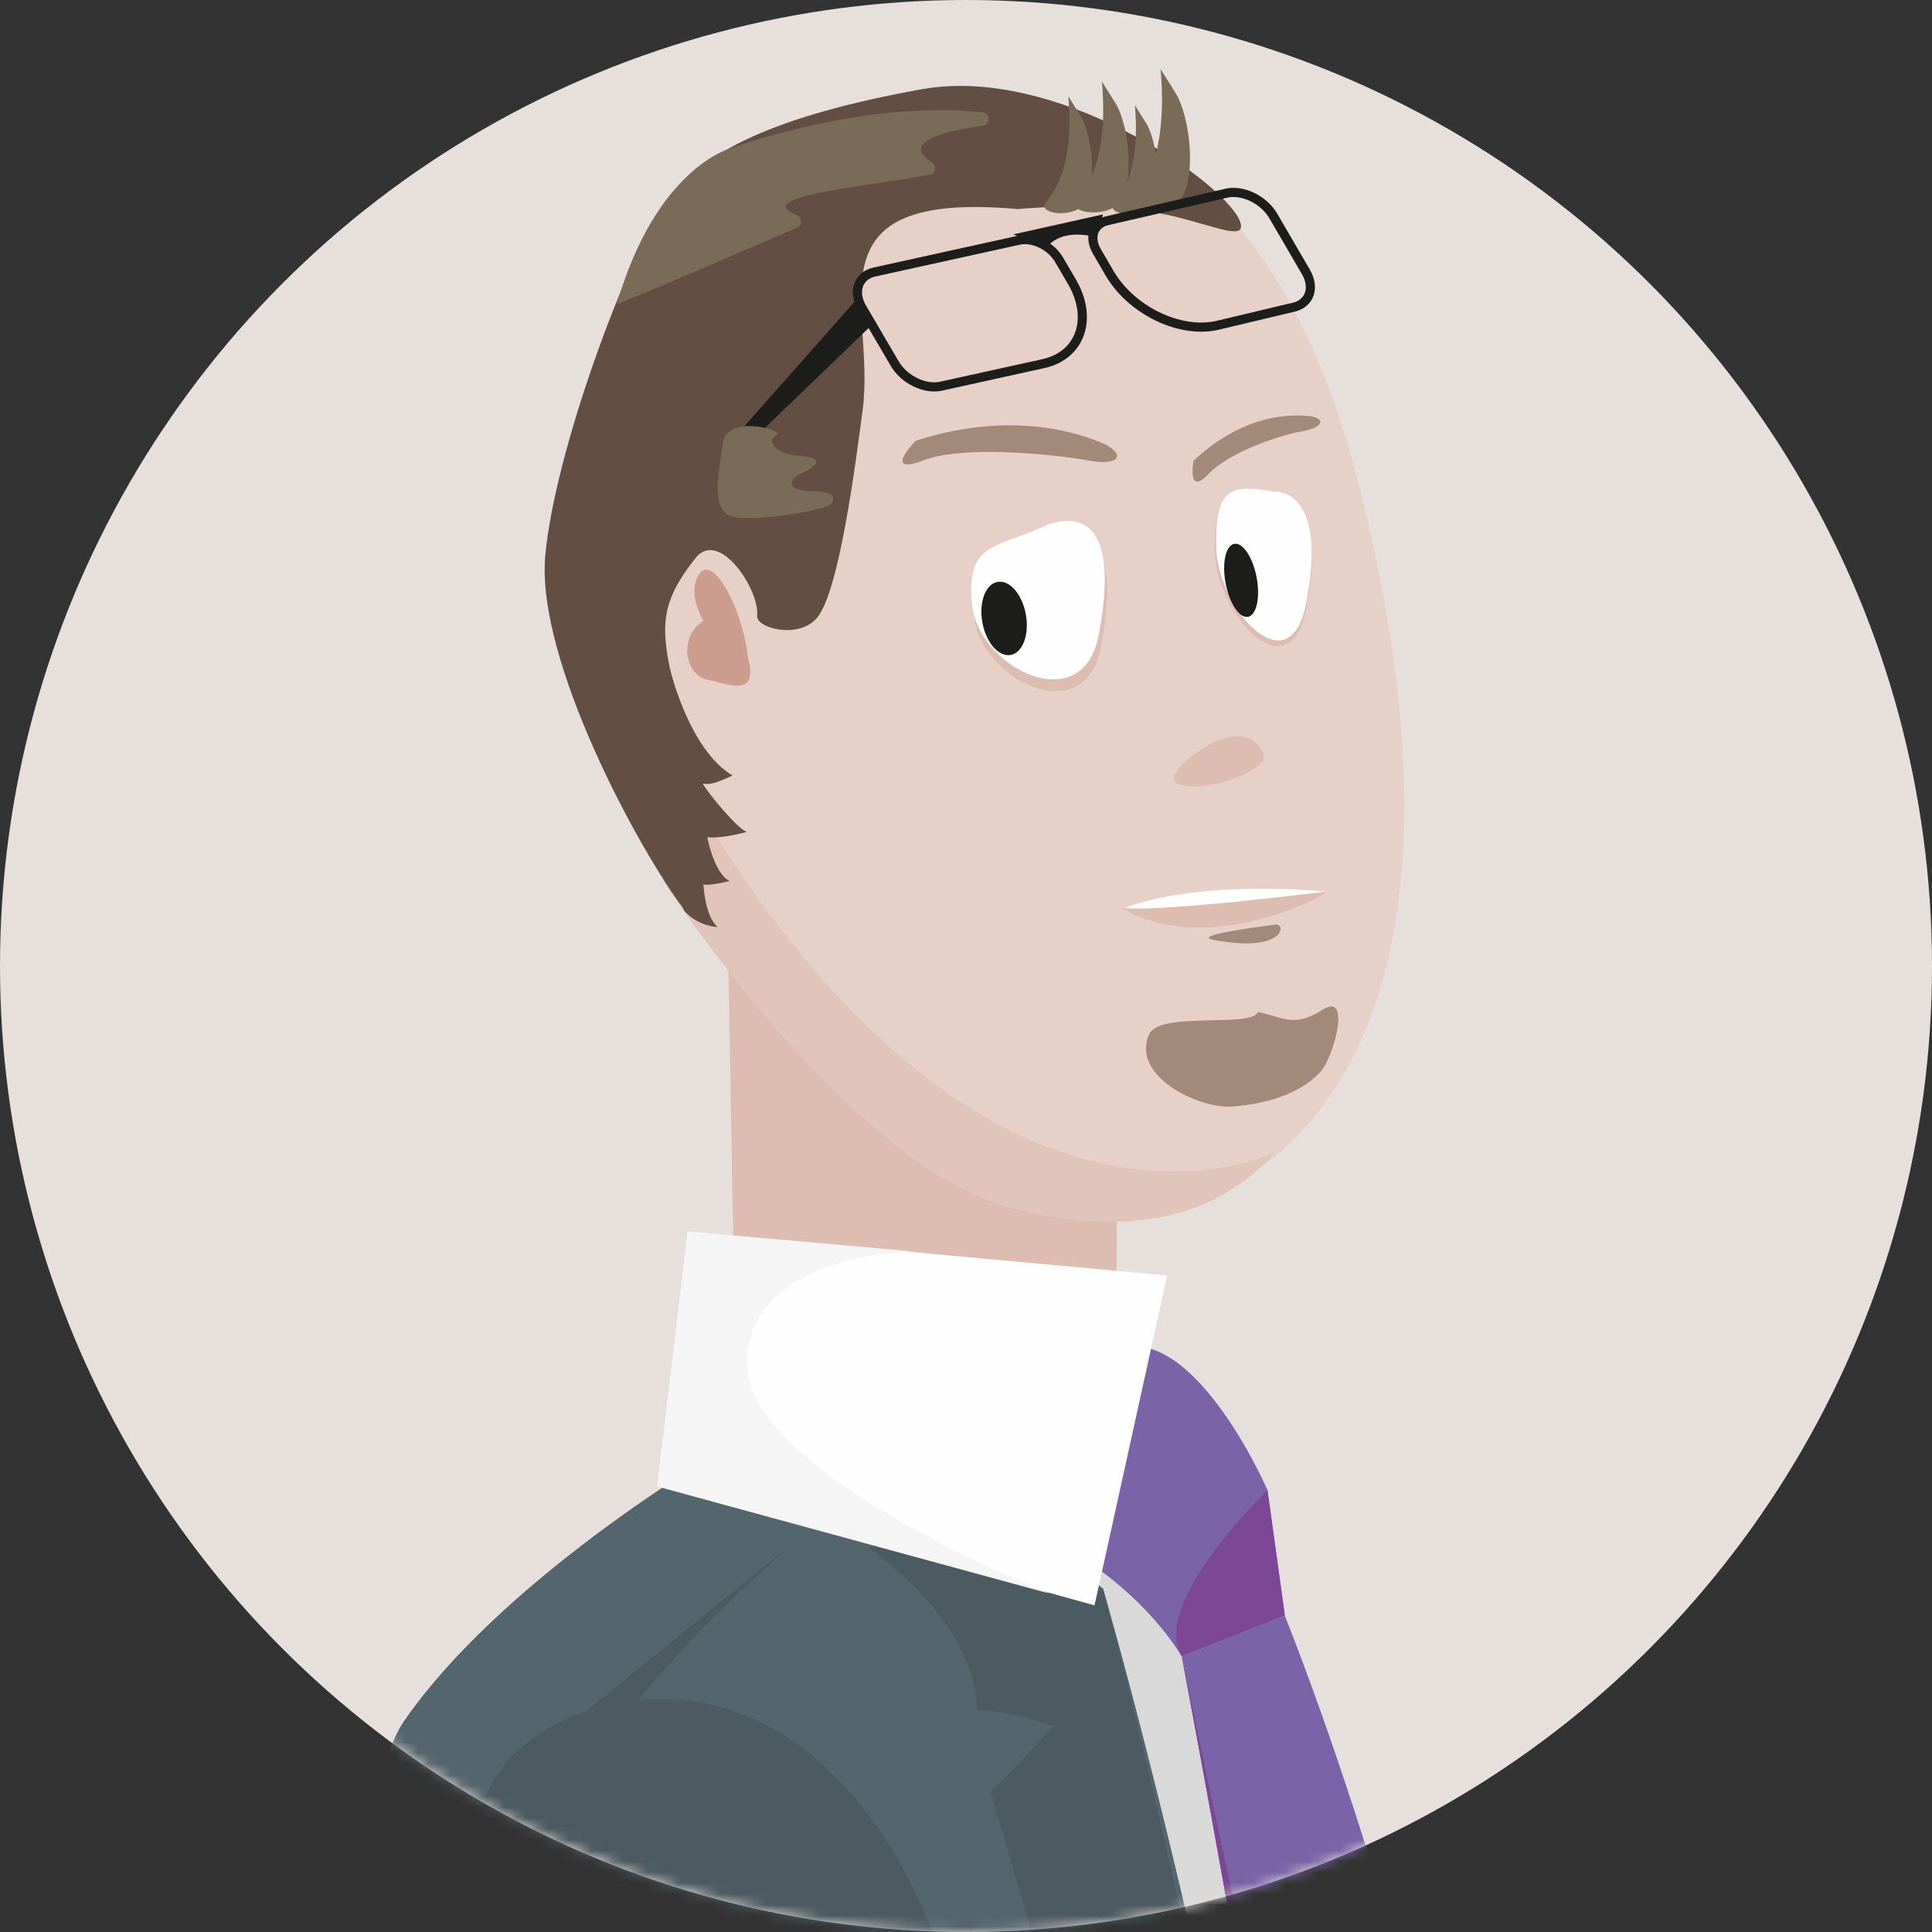
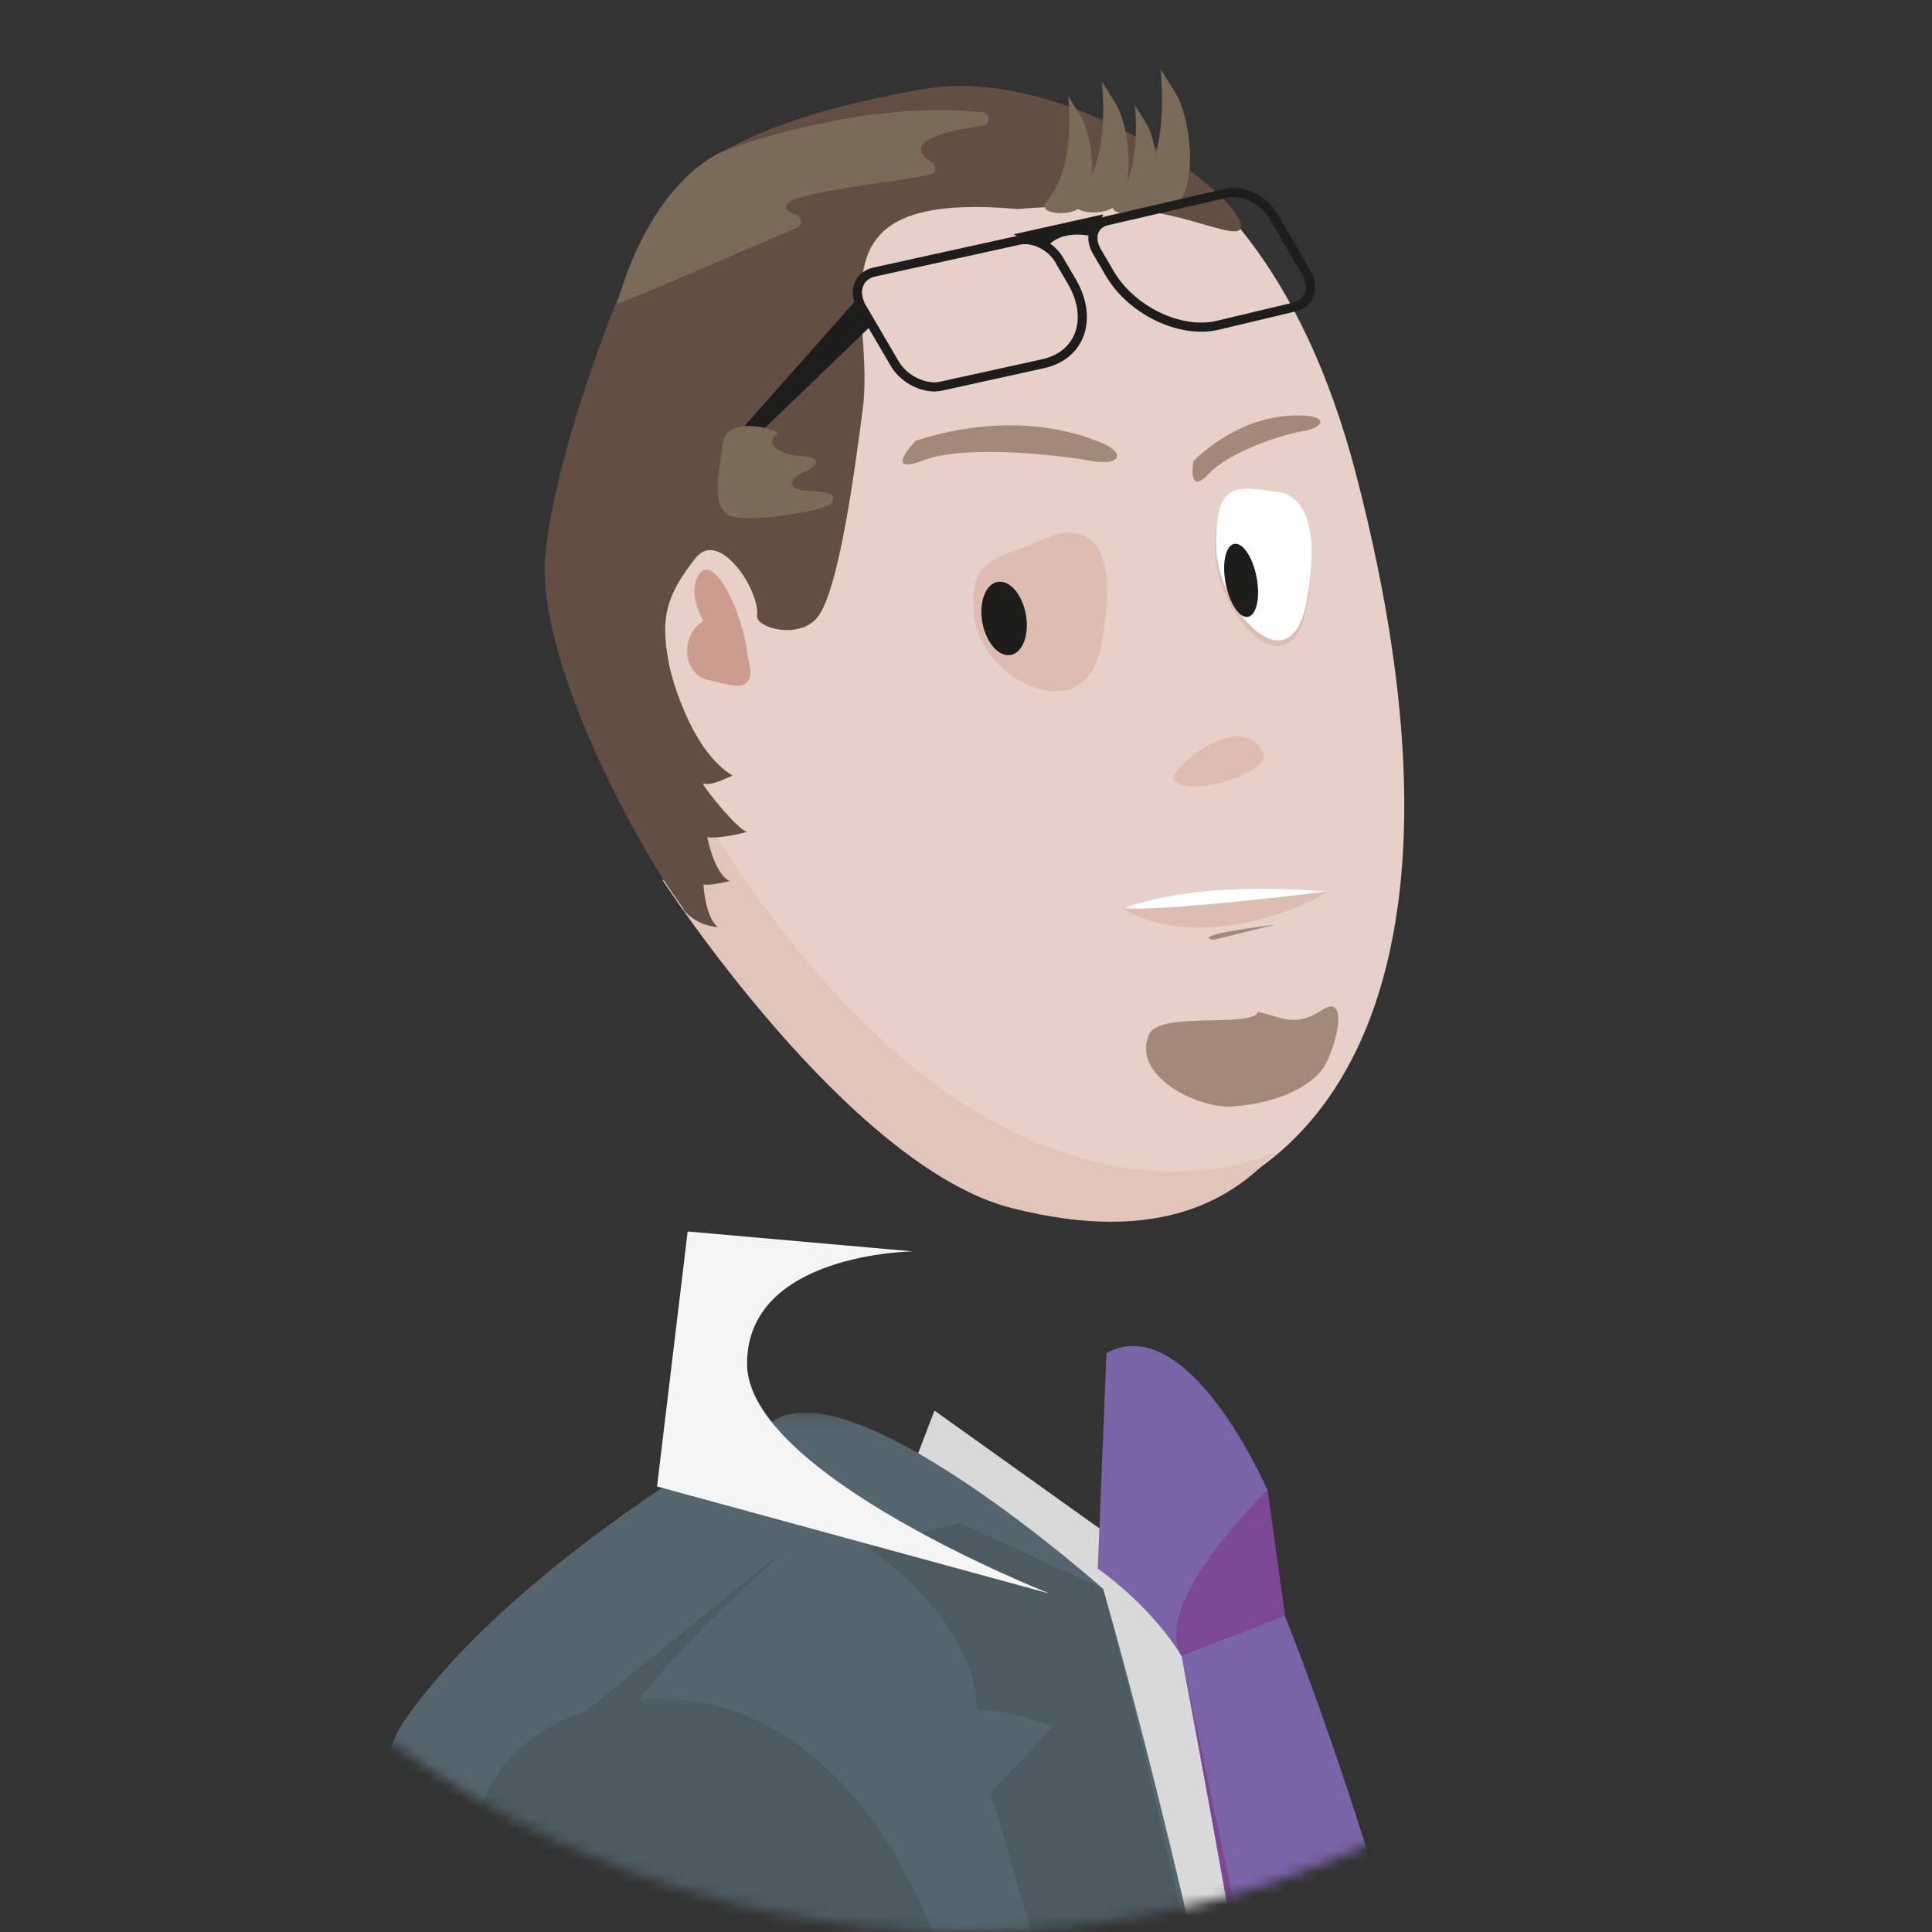
<svg xmlns="http://www.w3.org/2000/svg" xmlns:xlink="http://www.w3.org/1999/xlink" width="178px" height="178px" viewBox="0 0 178 178" version="1.1">
  <rect x="0" y="0" width="178" height="178" fill="#333333" stroke="none" />
  <title>Françis</title>
  <desc>Created with Sketch.</desc>
  <defs>
    <circle id="path-1" cx="89" cy="89" r="89" />
    <polygon id="path-3" points="0.207 0.156 92.472 0.156 92.472 251.373 0.207 251.373" />
    <polygon id="path-5" points="0 0.066 180.2 0.066 180.2 100.351 0 100.351" />
  </defs>
  <g id="Page-1" stroke="none" stroke-width="1" fill="none" fill-rule="evenodd">
    <g id="Françis" transform="translate(0, 0)">
      <g id="Angela">
        <g id="Illustr">
          <g id="Rond" fill="#E6DFDB" fill-rule="nonzero">
-             <circle id="path-1" cx="89" cy="89" r="89" />
-           </g>
+             </g>
          <g id="Group-88-Clipped">
            <mask id="mask-2" fill="white">
              <use xlink:href="#path-1" />
            </mask>
            <g id="path-1" />
            <g id="Group-88" mask="url(#mask-2)">
              <g transform="translate(33, 6)" id="Group">
                <g transform="translate(95.5, 188) scale(-1, 1) translate(-95.5, -188) ">
-                   <polygon id="Fill-1" fill="#DDBDB2" fill-rule="nonzero" points="121.173 120 156.241 119.81 157 77 121 88.176" />
                  <g id="Group-87">
                    <path d="M137.906,123.961 L145.267,143.237 L98.809,325.872 C98.809,325.872 86.432,405.971 75.509,320.21 C74.934,315.704 74.538,311.141 74.303,306.542 C70.373,230.023 110.653,143.426 110.653,143.426 L137.906,123.961 Z" id="Fill-3" fill="#D9D9D9" fill-rule="nonzero" />
                    <path d="M122.059,118.658 L122.861,138.525 C122.861,138.525 118.114,141.736 115.127,146.599 L105.622,142.863 L107.221,131.297 C107.221,131.297 114.462,114.554 122.059,118.658" id="Fill-5" fill="#7B63A8" fill-rule="nonzero" />
                    <path d="M115.126,146.598 L105.622,142.863 L107.221,131.297 C107.221,131.297 118.114,141.735 115.126,146.598" id="Fill-7" fill="#7C4795" fill-rule="nonzero" />
                    <path d="M115.126,146.598 C115.126,146.598 96.807,242.785 93.333,290.275 C88.026,295.986 74.489,305.014 74.489,305.014 C74.489,305.014 71.944,295.643 73.216,278.167 C74.744,260.185 88.081,187.303 105.622,142.863 L115.126,146.598 Z" id="Fill-9" fill="#7B63A8" fill-rule="nonzero" />
                    <path d="M115.126,146.598 C115.126,146.598 96.807,242.785 93.333,290.275 C88.026,295.986 74.489,305.014 74.489,305.014 C74.489,305.014 77.8,297.162 82.129,286.019 C89.769,268.036 115.126,146.598 115.126,146.598" id="Fill-11" fill="#7C4795" fill-rule="nonzero" />
                    <g id="Group-15" transform="translate(97.152, 123.978)">
                      <g id="Fill-13-Clipped">
                        <mask id="mask-4" fill="white">
                          <use xlink:href="#path-3" />
                        </mask>
                        <g id="path-3" />
                        <path d="M25.216,16.408 C25.216,16.408 -1.098,106.067 0.257,183.569 C1.614,261.07 34.535,250.939 34.535,250.939 C34.535,250.939 45.231,250.76 55.643,246.29 C66.056,241.821 82.878,239.59 83.788,238.909 C85.822,237.39 72.495,181.036 70.8,163.307 C69.106,145.578 81.034,105.561 83.406,94.924 C85.779,84.286 97.993,40.597 89.518,28.439 C81.044,16.282 63.005,4.757 55.209,0.704 C47.413,-3.348 25.216,16.408 25.216,16.408" id="Fill-13" fill="#55656D" fill-rule="nonzero" mask="url(#mask-4)" />
                      </g>
                    </g>
                    <path d="M122.368,140.386 C122.368,140.386 99.641,224.98 97.41,295.895 C97.41,295.895 115.043,218.647 132.725,159.128 C130.654,157.1 126.99,153.049 126.99,153.049 C126.99,153.049 130.974,151.529 133.999,151.529 C134.082,143.171 144.014,136.587 144.014,136.587 L135.593,134.306 L122.368,140.386 Z" id="Fill-16" fill="#4C5A61" fill-rule="nonzero" />
-                     <polygon id="Fill-18" fill="#FEFEFE" fill-rule="nonzero" points="160.644 107.459 116.464 111.512 123.158 141.905 163.323 130.76" />
                    <path d="M160.644,107.459 L139.876,109.296 C139.876,109.296 155.172,109.424 155.172,119.642 C155.172,129.862 127.27,140.829 127.27,140.829 L163.465,130.951 L160.644,107.459 Z" id="Fill-20" fill="#F5F5F5" fill-rule="nonzero" />
                    <path d="M171.216,152.64 L150.843,136.08 C150.843,136.08 162.989,146.599 167.103,153.419 C171.216,160.238 171.216,152.64 171.216,152.64" id="Fill-22" fill="#4C5A61" fill-rule="nonzero" />
                    <g id="Group-26" transform="translate(0, 150.444)">
                      <g id="Fill-24-Clipped">
                        <mask id="mask-6" fill="white">
                          <use xlink:href="#path-5" />
                        </mask>
                        <g id="path-5" />
                        <path d="M172.616,2.287 C159.804,-3.79 145.288,2.479 137.648,22.614 C127.636,41.609 94.608,70.925 94.608,70.925 L-0.001,49.144 L2.802,84.602 C2.802,84.602 71.763,94.82 88.878,98.468 C103.139,101.509 110.27,102.267 119.247,89.73 C127.852,77.715 204.116,19.005 172.616,2.287" id="Fill-24" fill="#4C5A61" fill-rule="nonzero" mask="url(#mask-6)" />
                      </g>
                    </g>
                    <path d="M160.875,77.911 C160.875,77.911 140.686,108.413 120.958,106.368 C101.231,104.321 86.981,84.012 99.083,37.625 C108.867,0.122 134.736,1.511 139.014,3.866 C164.871,7.313 175.877,52.431 160.875,77.911" id="Fill-27" fill="#E6D0C8" fill-rule="nonzero" />
                    <path d="M127.843,43.694 C132.184,45.655 134.798,45.083 134.236,50.831 C133.671,56.58 124.058,61.453 122.565,53.583 C119.871,39.395 127.843,43.694 127.843,43.694" id="Fill-29" fill="#DDBDB2" fill-rule="nonzero" />
-                     <path d="M128.043,42.601 C132.384,44.561 134.998,43.99 134.436,49.737 C133.871,55.486 124.258,60.359 122.765,52.489 C120.071,38.302 128.043,42.601 128.043,42.601" id="Fill-31" fill="#FEFEFE" fill-rule="nonzero" />
                    <path d="M129.483,50.624 C129.151,52.484 129.779,54.15 130.888,54.344 C131.996,54.54 133.162,53.191 133.495,51.332 C133.827,49.472 133.197,47.807 132.089,47.612 C130.98,47.416 129.814,48.764 129.483,50.624" id="Fill-33" fill="#1D1D1B" fill-rule="nonzero" />
                    <path d="M106.71,39.623 C110.534,38.974 112.199,39.082 112.065,44.837 C111.93,50.592 105.193,58.017 103.639,50.045 C101.502,39.074 106.71,39.623 106.71,39.623" id="Fill-35" fill="#DDBDB2" fill-rule="nonzero" />
                    <path d="M106.678,39.291 C110.443,38.652 112.084,38.757 111.952,44.433 C111.819,50.109 105.185,57.427 103.654,49.568 C101.547,38.75 106.678,39.291 106.678,39.291" id="Fill-37" fill="#FEFEFE" fill-rule="nonzero" />
                    <path d="M108.224,47.201 C107.874,49.057 108.23,50.681 109.02,50.829 C109.808,50.974 110.731,49.59 111.081,47.735 C111.432,45.878 111.075,44.255 110.288,44.107 C109.498,43.96 108.573,45.344 108.224,47.201" id="Fill-39" fill="#1D1D1B" fill-rule="nonzero" />
                    <path d="M107.567,63.55 C107.358,64.31 109.046,65.428 111.336,66.05 C113.625,66.671 115.65,66.56 115.859,65.801 C116.066,65.042 113.379,62.608 111.09,61.988 C108.802,61.366 107.776,62.79 107.567,63.55" id="Fill-41" fill="#DDBDB2" fill-rule="nonzero" />
                    <path d="M114.036,36.466 C113.097,35.552 108.966,31.734 103.262,32.346 C101.643,32.626 102.354,33.477 104.035,33.738 C105.714,33.999 110.64,35.54 112.648,37.663 C114.654,39.786 114.036,36.466 114.036,36.466" id="Fill-43" fill="#A3897A" fill-rule="nonzero" />
                    <path d="M139.65,34.62 C137.852,34.016 130.042,31.574 122.282,34.889 C120.135,35.953 121.053,36.926 123.565,36.45 C126.077,35.976 134.95,34.911 138.882,36.401 C142.812,37.892 139.65,34.62 139.65,34.62" id="Fill-45" fill="#A3897A" fill-rule="nonzero" />
-                     <path d="M112.211,80.594 C114.396,80.182 107.503,79.314 106.484,79.185 C105.466,79.056 105.585,81.842 112.211,80.594" id="Fill-47" fill="#A3897A" fill-rule="nonzero" />
+                     <path d="M112.211,80.594 C114.396,80.182 107.503,79.314 106.484,79.185 " id="Fill-47" fill="#A3897A" fill-rule="nonzero" />
                    <path d="M120.489,77.764 C121.596,77.136 102.959,76.302 101.866,76.15 C100.908,76.016 112.276,82.419 120.489,77.764" id="Fill-49" fill="#DDBDB2" fill-rule="nonzero" />
                    <path d="M153.012,51.416 C153.106,55.432 152.917,60.061 155.589,60.47 C160.762,61.262 162.896,55.201 162.798,51.185 C162.704,47.168 160.433,43.963 157.732,44.027 C155.027,44.091 152.915,47.399 153.012,51.416" id="Fill-51" fill="#E6D0C8" fill-rule="nonzero" />
                    <path d="M155.148,56.208 C155.148,56.208 161.294,50.698 159.787,47.265 C158.281,43.831 154.494,52.595 155.148,56.208" id="Fill-53" fill="#CC9C8E" fill-rule="nonzero" />
                    <path d="M154.902,56.283 C155.176,57.868 157.332,56.898 158.682,56.669 C160.033,56.439 160.91,54.967 160.637,53.382 C160.365,51.797 159.049,50.697 157.697,50.926 C156.345,51.155 154.63,54.698 154.902,56.283" id="Fill-55" fill="#CC9C8E" fill-rule="nonzero" />
                    <path d="M118.132,89.297 C117.172,87.139 108.643,88.727 108.11,87.241 C105.885,87.659 104.84,88.753 102.175,87.045 C99.508,85.337 101.062,91.063 102.158,92.505 C103.252,93.949 105.912,95.616 110.46,95.945 C113.619,96.175 119.825,93.108 118.132,89.297" id="Fill-57" fill="#A3897A" fill-rule="nonzero" />
                    <path d="M101.867,76.149 C101.867,76.149 113.089,74.946 120.441,77.669 C116.748,78.017 101.867,76.149 101.867,76.149" id="Fill-59" fill="#FEFEFE" fill-rule="nonzero" />
                    <path d="M106.451,100.116 C106.451,100.116 132.172,113.159 159.167,69.217 C161.459,76.055 162.987,75.041 162.987,75.041 C162.987,75.041 145.849,101.491 130.772,105.308 C116.765,108.853 110.144,104.168 106.451,100.116" id="Fill-61" fill="#E1C5BB" fill-rule="nonzero" />
                    <path d="M130.208,13.263 C130.208,13.263 123.421,12.556 117.477,13.594 C113.305,14.322 109.785,16.093 109.664,14.921 C109.369,12.081 125.868,-0.163 139.066,2.22 C152.265,4.604 159.515,7.902 162.895,12.917 C166.275,17.931 172.876,35.502 173.762,45.18 C174.648,54.857 165,72.587 160.875,77.912 C158.557,76.249 158.19,73.079 160.426,63.439 C162.875,52.873 164.233,50.882 159.914,45.411 C157.768,42.692 154.013,48.276 154.242,50.742 C154.347,51.865 150.411,52.935 148.715,50.909 C146.69,48.487 145.187,36.843 144.516,31.71 C143.286,22.284 149.989,11.5 130.208,13.263" id="Fill-63" fill="#624E42" fill-rule="nonzero" />
                    <path d="M115.738,13.027 C113.532,11.153 114.319,4.759 115.697,2.561 L117.074,0.364 C116.394,7.898 118.467,11.036 119.575,12.375 C120.683,13.716 117.022,14.118 115.738,13.027" id="Fill-65" fill="#7A6A58" fill-rule="nonzero" />
                    <path d="M121.268,12.998 C119.265,11.298 119.98,5.496 121.232,3.502 L122.48,1.508 C121.863,8.344 123.745,11.193 124.749,12.407 C125.754,13.623 122.434,13.988 121.268,12.998" id="Fill-67" fill="#7A6A58" fill-rule="nonzero" />
                    <path d="M118.436,13.228 C116.775,11.816 117.368,7.004 118.404,5.349 L119.441,3.695 C118.928,9.367 120.491,11.73 121.325,12.737 C122.158,13.746 119.403,14.05 118.436,13.228" id="Fill-69" fill="#7A6A58" fill-rule="nonzero" />
                    <path d="M124.496,13.132 C122.706,11.612 123.345,6.429 124.462,4.648 L125.579,2.867 C125.028,8.974 126.707,11.518 127.605,12.603 C128.504,13.69 125.536,14.016 124.496,13.132" id="Fill-71" fill="#7A6A58" fill-rule="nonzero" />
                    <path d="M127.886,27.507 L137.309,29.582 C138.791,29.908 140.706,28.975 141.563,27.51 L144.583,22.35 C145.447,20.871 144.931,19.391 143.437,19.061 L130.112,16.128 C128.829,15.846 127.171,16.653 126.43,17.923 L125.249,19.941 C123.258,23.345 124.444,26.749 127.886,27.507 Z" id="Stroke-73" stroke="#1D1D1B" stroke-width="0.842" />
                    <path d="M111.905,23.991 L104.829,22.307 C103.345,21.984 102.83,20.52 103.684,19.054 L106.691,13.892 C107.553,12.412 109.483,11.466 110.982,11.793 L121.962,14.328 C123.247,14.606 123.693,15.875 122.952,17.144 L121.777,19.163 C119.794,22.569 115.352,24.742 111.905,23.991 Z" id="Stroke-75" stroke="#1D1D1B" stroke-width="0.842" />
                    <path d="M130.63,15.591 L122.376,13.752 L122.97,15.881 C122.97,15.881 125.993,14.87 127.568,16.784 C129.515,16.117 130.63,15.591 130.63,15.591" id="Fill-77" fill="#1D1D1B" fill-rule="nonzero" />
                    <polygon id="Fill-79" fill="#1D1D1B" fill-rule="nonzero" points="145.033 21.537 156.302 34.264 154.105 33.98 143.592 23.859" />
                    <path d="M156.766,7.693 C156.766,7.693 144.524,3.133 133.455,4.353 C132.73,4.432 132.735,5.485 133.458,5.583 C137.392,6.11 140.939,7.213 138.14,8.953 C137.664,9.248 137.767,9.973 138.317,10.085 C143.075,11.064 155.136,12.046 150.599,13.824 C150.072,14.029 150.049,14.758 150.57,14.979 C156.861,17.647 162.733,20.282 167.17,22.018 C163.572,9.526 156.766,7.693 156.766,7.693" id="Fill-81" fill="#7A6A58" fill-rule="nonzero" />
                    <path d="M157.394,34.774 C157.988,38.721 158.21,40.252 157.113,41.333 C156.017,42.412 147.691,41.05 147.363,40.345 C147.031,39.638 147.245,39.31 149.444,39.228 C151.641,39.143 151.299,38.119 150.141,37.604 C148.982,37.088 147.734,36.178 150.306,36 C152.88,35.823 153.359,34.447 152.434,34.083 C151.51,33.719 156.986,32.074 157.394,34.774" id="Fill-83" fill="#7A6A58" fill-rule="nonzero" />
                    <path d="M162.28,55.608 C162.28,55.608 160.55,63.032 156.51,65.452 C158.246,66.265 158.686,66.287 159.253,66.191 C158.814,67.036 155.925,70.514 155.171,70.642 C157.812,71.349 158.839,71.127 158.839,71.127 C158.839,71.127 158.198,74.543 156.757,75.174 C159.178,75.727 159.193,75.45 159.193,75.45 C159.193,75.45 159.063,78.444 157.873,79.416 C159.975,79.252 161.01,77.84 161.01,77.84 C161.01,77.84 167.091,57.681 162.28,55.608" id="Fill-85" fill="#624E42" fill-rule="nonzero" />
                  </g>
                </g>
              </g>
            </g>
          </g>
        </g>
      </g>
    </g>
  </g>
</svg>